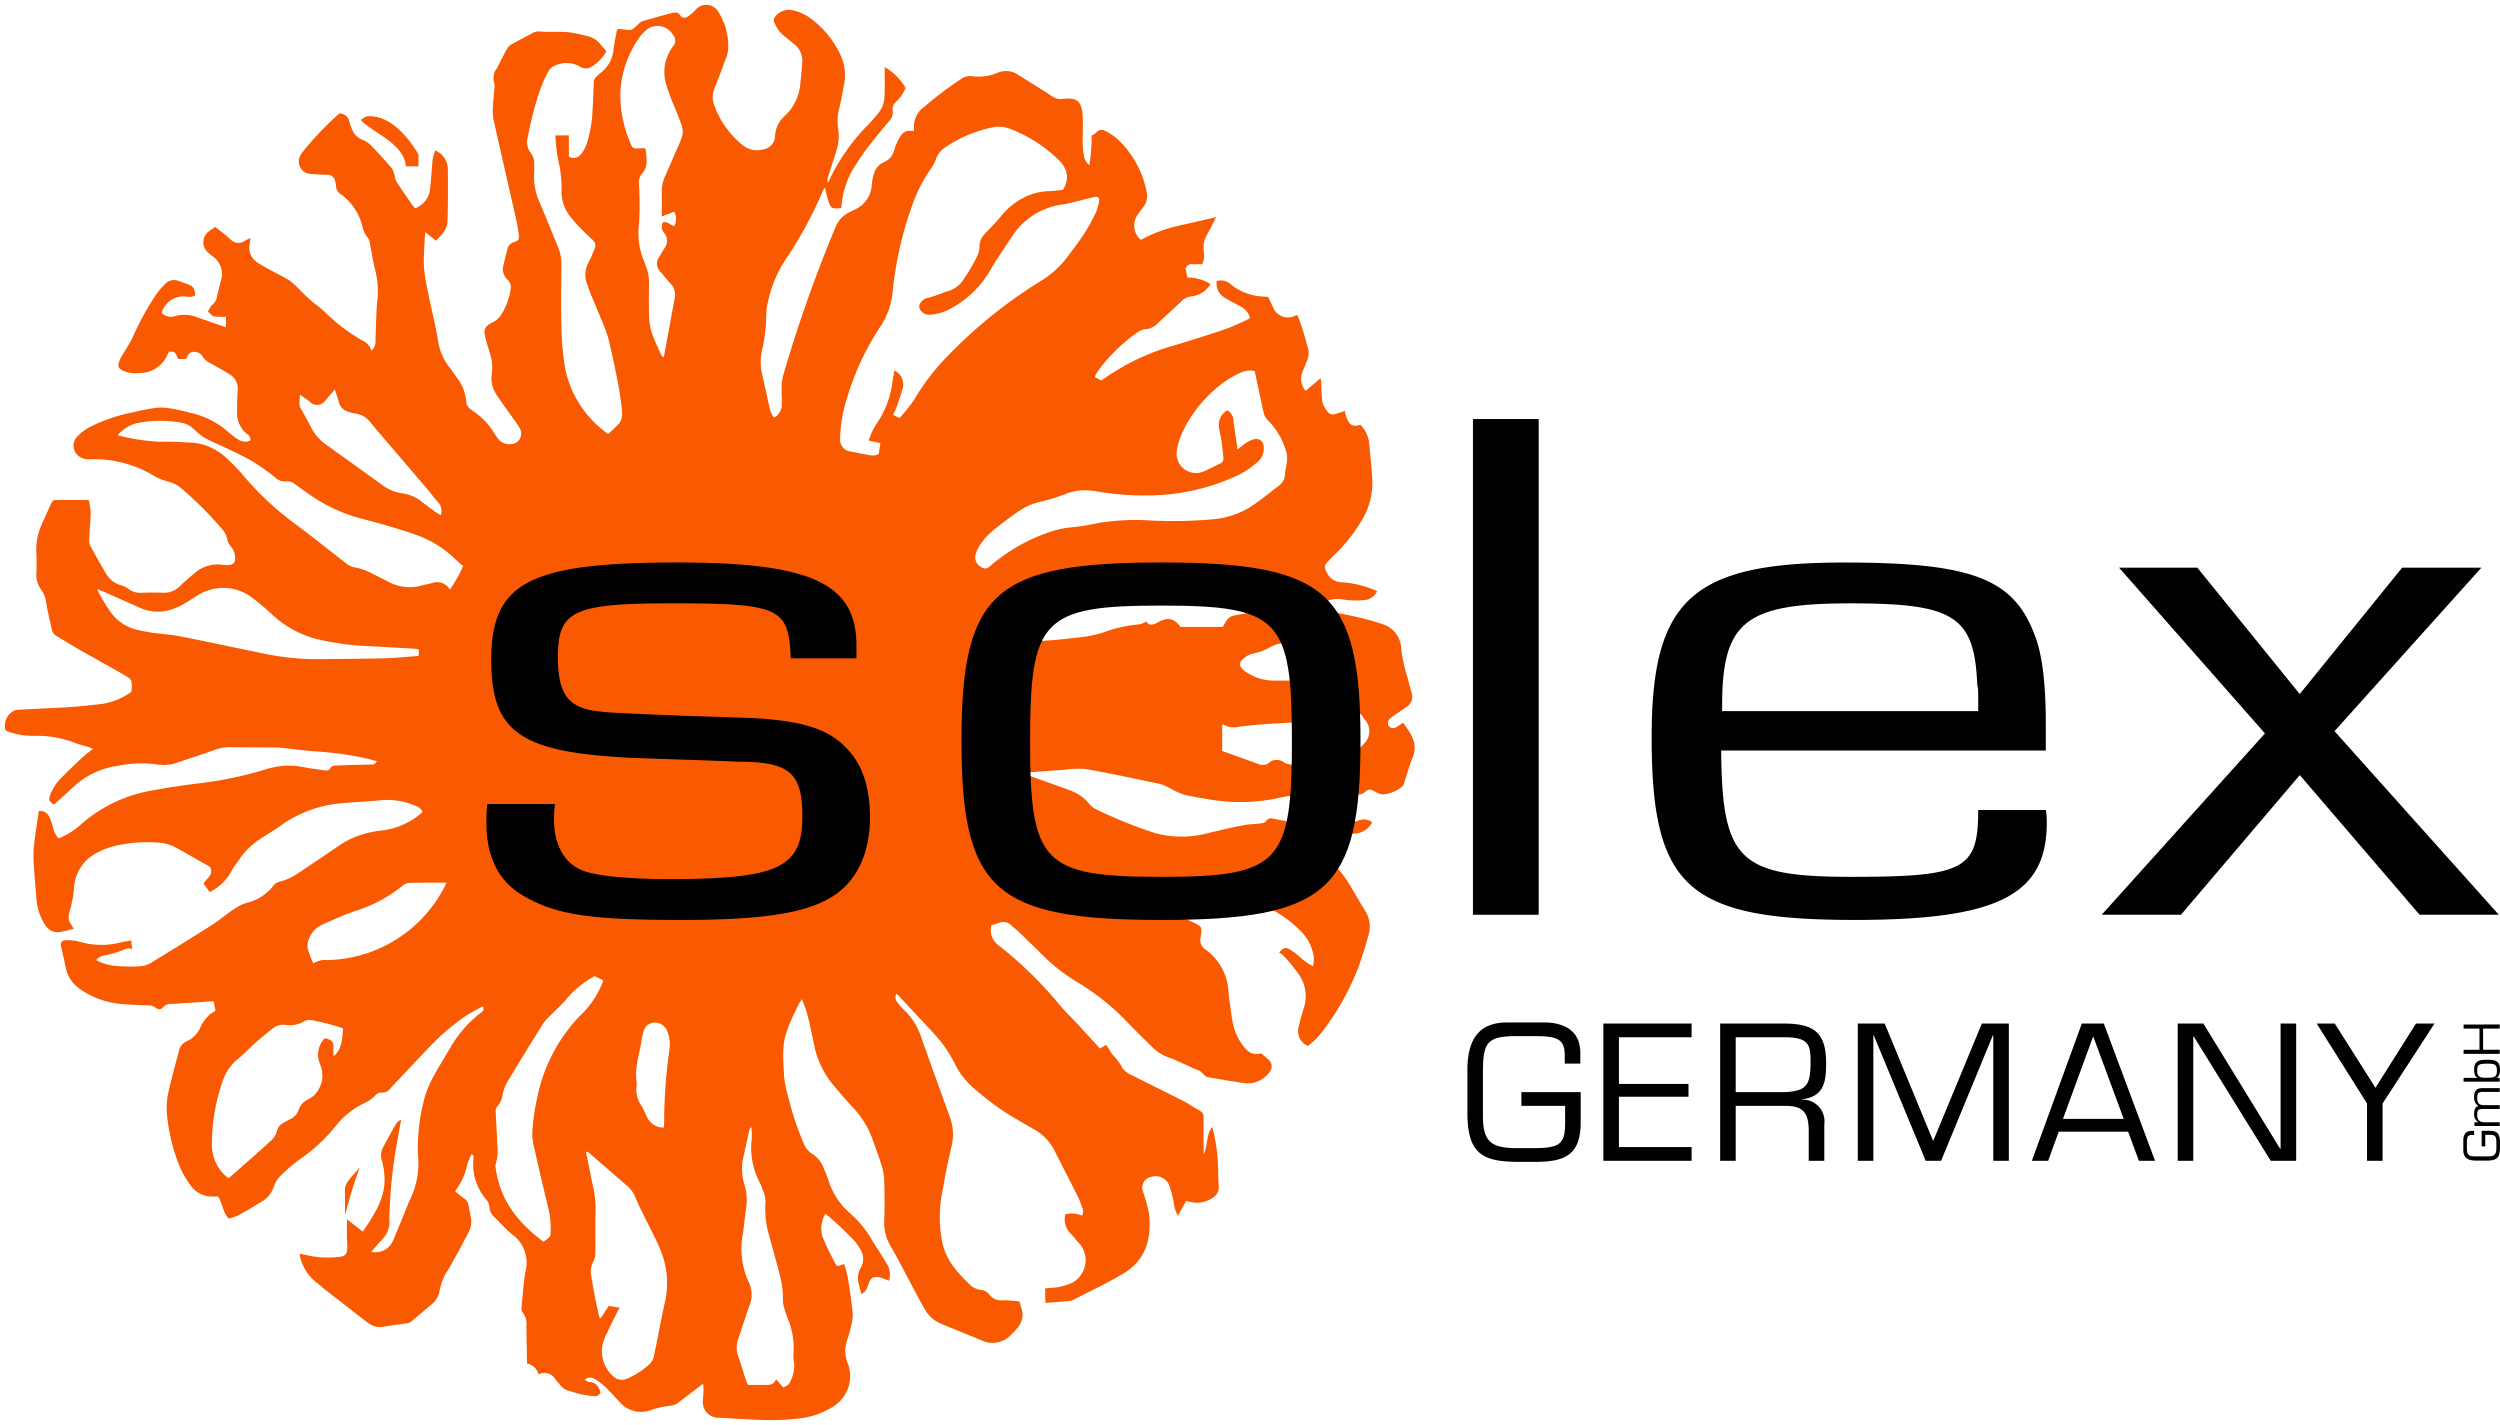
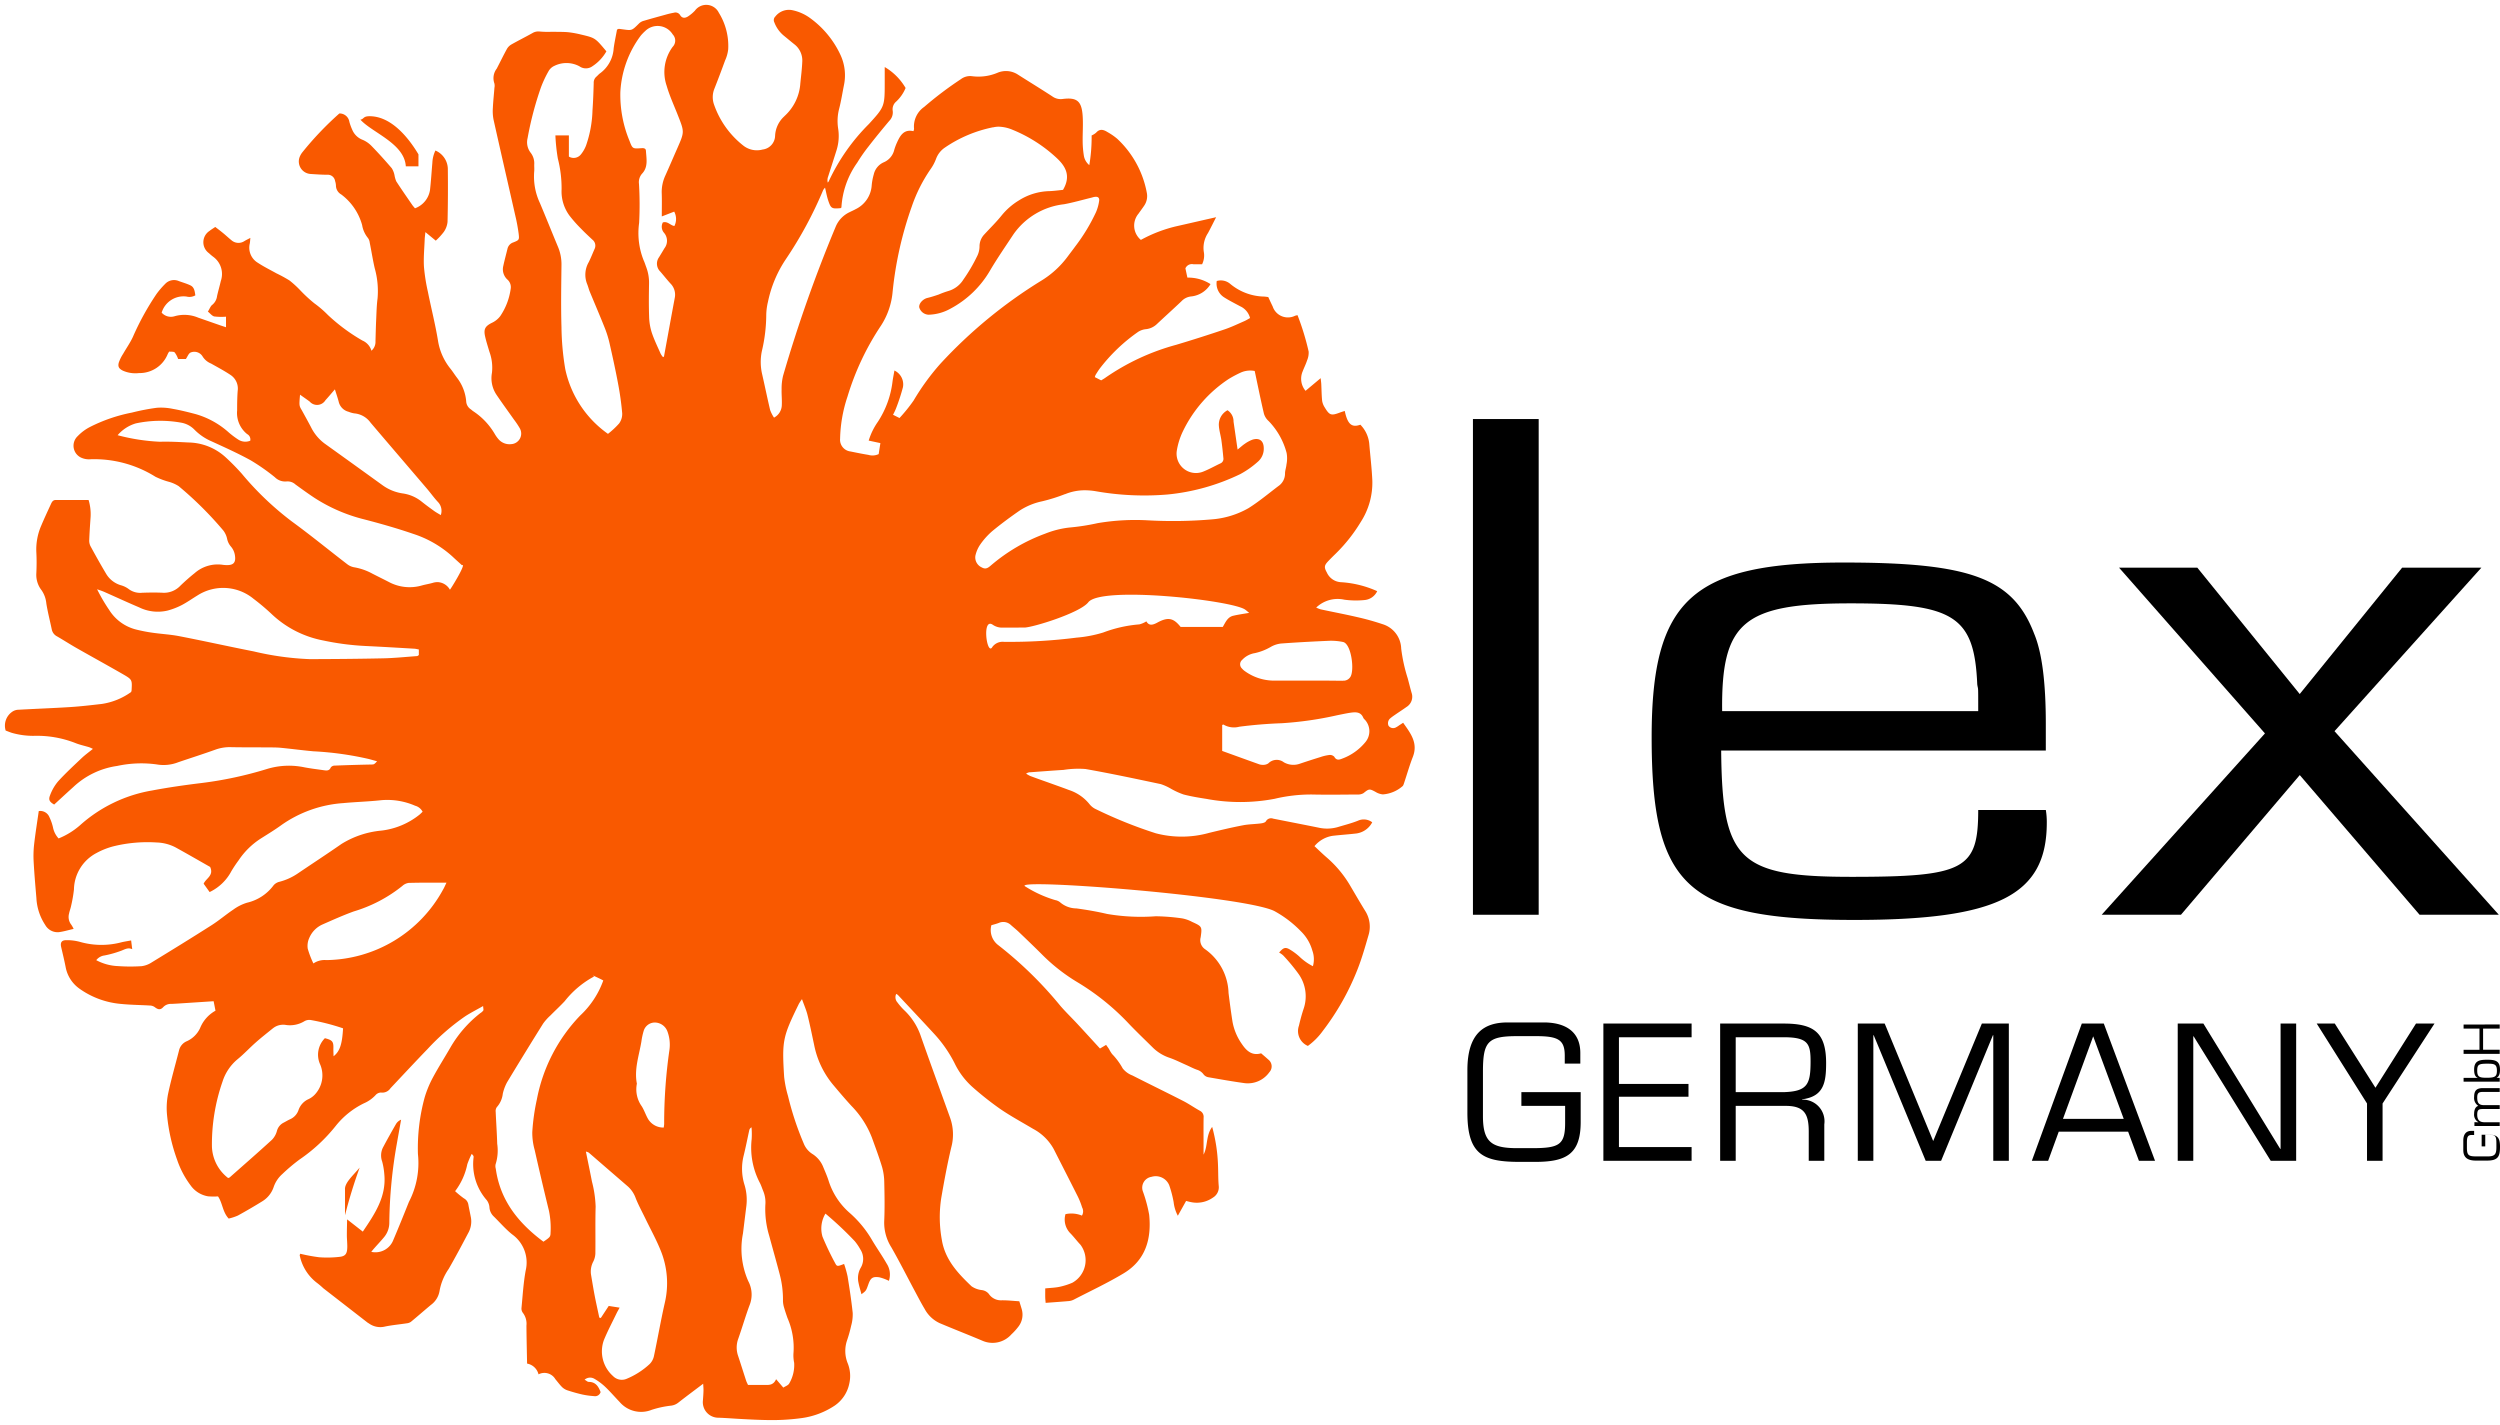
<svg xmlns="http://www.w3.org/2000/svg" viewBox="0 0 259.522 147.909" height="147.909" width="259.522">
  <g transform="translate(-277.508 -46.045)">
    <path stroke-width="1" stroke="rgba(0,0,0,0)" fill="#f95900" transform="translate(-4112 46.546)" d="M4466.158,146.787c-.719-.04-1.439-.1-2.159-.118a1.613,1.613,0,0,1-1.522-1.79c.025-.337.051-.674.06-1.012.006-.213-.018-.427-.033-.725-.924.7-1.769,1.324-2.594,1.972a1.5,1.5,0,0,1-.786.309,10.129,10.129,0,0,0-1.971.43,2.931,2.931,0,0,1-3.323-.819c-.5-.517-.971-1.069-1.493-1.566a5.97,5.97,0,0,0-1.124-.837.869.869,0,0,0-1.019.093c.184.1.305.228.426.228.718,0,1.012.471,1.236,1.055a.593.593,0,0,1-.674.422,8.271,8.271,0,0,1-1.2-.163c-.527-.118-1.047-.268-1.561-.435a1.49,1.49,0,0,1-.562-.337c-.254-.253-.467-.548-.7-.825a1.318,1.318,0,0,0-1.747-.5,1.5,1.5,0,0,0-1.188-1.118c-.025-1.331-.058-2.635-.067-3.939a1.856,1.856,0,0,0-.37-1.329.728.728,0,0,1-.144-.5c.126-1.3.2-2.611.436-3.892a3.585,3.585,0,0,0-1.4-3.748c-.7-.56-1.29-1.255-1.935-1.884a1.425,1.425,0,0,1-.429-.956,1.418,1.418,0,0,0-.285-.725,5.677,5.677,0,0,1-1.358-4.451c.013-.1-.039-.2-.2-.34a9.787,9.787,0,0,0-.453,1.067,6.833,6.833,0,0,1-1.267,2.8,9.458,9.458,0,0,0,.919.749.888.888,0,0,1,.453.624c.084.465.187.927.275,1.391a2.455,2.455,0,0,1-.312,1.63c-.648,1.235-1.306,2.467-2,3.675a5.753,5.753,0,0,0-.948,2.281,2.25,2.25,0,0,1-.905,1.461c-.69.577-1.368,1.172-2.062,1.744a.891.891,0,0,1-.42.159c-.754.116-1.518.181-2.265.335a2.018,2.018,0,0,1-1.667-.309c-.056-.038-.117-.068-.171-.109q-2.293-1.78-4.587-3.56a7.634,7.634,0,0,0-.669-.567,4.777,4.777,0,0,1-1.771-2.844c-.01-.032.025-.079.054-.165a17.756,17.756,0,0,0,1.965.365,11.267,11.267,0,0,0,2.146-.046c.553-.064.735-.31.766-.864.026-.447-.035-.9-.038-1.349,0-.535.016-1.07.027-1.675l1.628,1.273c1.26-1.857,2.454-3.637,2.234-5.944a7.27,7.27,0,0,0-.221-1.325,1.855,1.855,0,0,1,.07-1.444c.441-.833.9-1.657,1.374-2.474a1.088,1.088,0,0,1,.519-.433c-.149.837-.3,1.673-.446,2.509a49.434,49.434,0,0,0-.777,8.131,2.35,2.35,0,0,1-.545,1.554c-.33.4-.688.775-1.03,1.164-.1.112-.192.228-.3.361a1.99,1.99,0,0,0,2.294-1.243c.555-1.3,1.087-2.62,1.613-3.937a8.746,8.746,0,0,0,.938-4.974,20,20,0,0,1,.7-5.882,10.88,10.88,0,0,1,.848-2.051c.574-1.071,1.232-2.1,1.839-3.153a12.364,12.364,0,0,1,3.093-3.543,1.109,1.109,0,0,0,.3-.263c.048-.082,0-.217-.013-.471-.7.4-1.32.708-1.895,1.088a23.464,23.464,0,0,0-3.867,3.369c-1.3,1.346-2.573,2.715-3.855,4.076a1.017,1.017,0,0,1-.981.447.764.764,0,0,0-.576.276,3.568,3.568,0,0,1-1.206.844,8.5,8.5,0,0,0-2.886,2.3,17.116,17.116,0,0,1-3.793,3.533,19.011,19.011,0,0,0-1.8,1.521,3.167,3.167,0,0,0-.886,1.339,2.765,2.765,0,0,1-1.152,1.46q-1.259.78-2.56,1.495a5.267,5.267,0,0,1-.954.314c-.64-.674-.634-1.619-1.11-2.3a7.462,7.462,0,0,1-1.025-.008,2.782,2.782,0,0,1-1.837-1.161,9.444,9.444,0,0,1-1.378-2.621,18.819,18.819,0,0,1-1.045-4.6,7.585,7.585,0,0,1,.093-2.213c.319-1.517.754-3.012,1.138-4.516a1.378,1.378,0,0,1,.834-1,2.759,2.759,0,0,0,1.359-1.349,3.6,3.6,0,0,1,1.6-1.81l-.193-.984-2.909.19c-.493.032-.987.069-1.482.088a1.081,1.081,0,0,0-.84.332c-.3.323-.537.271-.908-.016a.911.911,0,0,0-.479-.147c-.989-.06-1.983-.065-2.968-.164a8.71,8.71,0,0,1-4.329-1.577,3.538,3.538,0,0,1-1.452-2.273c-.134-.684-.3-1.362-.457-2.041-.114-.5.044-.742.567-.729a5.01,5.01,0,0,1,1.4.183,8.127,8.127,0,0,0,4.333.024c.3-.068.611-.115.96-.18l.114.912c-.456-.222-.806.043-1.193.175a10.811,10.811,0,0,1-1.679.471,1.282,1.282,0,0,0-.862.49,5.2,5.2,0,0,0,2.283.617,17.738,17.738,0,0,0,2.423.006,2.482,2.482,0,0,0,1.062-.4c2.077-1.267,4.149-2.544,6.2-3.851.778-.494,1.481-1.1,2.249-1.614a4.8,4.8,0,0,1,1.431-.722,4.768,4.768,0,0,0,2.763-1.811,1.156,1.156,0,0,1,.609-.363,6.119,6.119,0,0,0,1.954-.9c1.492-1.011,3-1.994,4.481-3.025a9.479,9.479,0,0,1,4.122-1.385,7.766,7.766,0,0,0,4-1.675c.1-.088.195-.184.3-.287a1.24,1.24,0,0,0-.775-.622,7.23,7.23,0,0,0-3.488-.578c-1.32.147-2.651.18-3.974.305a12.65,12.65,0,0,0-6.416,2.276c-.672.491-1.388.923-2.093,1.37a7.883,7.883,0,0,0-2.354,2.294,13.442,13.442,0,0,0-.75,1.124,4.967,4.967,0,0,1-2.259,2.171l-.621-.866c.243-.567,1.085-.841.673-1.742-1.141-.647-2.366-1.357-3.607-2.039a4.517,4.517,0,0,0-1.948-.5,14.754,14.754,0,0,0-4.493.4,7.7,7.7,0,0,0-1.749.695,4.357,4.357,0,0,0-2.339,3.783,14.275,14.275,0,0,1-.3,1.722c-.053.264-.158.518-.208.782a1.3,1.3,0,0,0,.229,1.151,3.081,3.081,0,0,1,.245.438c-.545.124-1.029.273-1.526.338a1.47,1.47,0,0,1-1.421-.746,5.552,5.552,0,0,1-.917-2.789c-.107-1.256-.216-2.512-.285-3.769a10.859,10.859,0,0,1,.049-1.817c.13-1.139.313-2.27.48-3.448a1.022,1.022,0,0,1,1.1.617,5.038,5.038,0,0,1,.378,1.077,2.357,2.357,0,0,0,.582,1.147,7.78,7.78,0,0,0,2.21-1.357,14.95,14.95,0,0,1,7.51-3.624c1.7-.322,3.42-.565,5.14-.775a39.561,39.561,0,0,0,6.793-1.461,7.815,7.815,0,0,1,3.863-.167c.664.126,1.334.206,2,.3.292.041.581.09.739-.284a.5.5,0,0,1,.382-.192q1.889-.075,3.779-.113c.317-.007.317.017.646-.335-.308-.087-.582-.164-.856-.238a33.034,33.034,0,0,0-5.747-.8c-1.12-.1-2.237-.25-3.357-.361-.4-.04-.809-.041-1.212-.043-1.305-.01-2.611,0-3.917-.024a4.416,4.416,0,0,0-1.652.24c-1.292.467-2.6.88-3.9,1.323a4.16,4.16,0,0,1-2.258.223,11.809,11.809,0,0,0-4.088.163,8.339,8.339,0,0,0-4.551,2.193c-.671.6-1.327,1.213-1.985,1.815-.48-.286-.617-.488-.419-.978a4.821,4.821,0,0,1,.84-1.443c.773-.847,1.619-1.628,2.453-2.418.342-.322.727-.6,1.149-.94a3.688,3.688,0,0,0-.376-.17c-.494-.153-1.008-.256-1.483-.454a10.915,10.915,0,0,0-4.165-.733,8.045,8.045,0,0,1-2.4-.311c-.231-.075-.457-.171-.633-.237a1.744,1.744,0,0,1,.637-1.918,1.2,1.2,0,0,1,.733-.243c1.777-.1,3.557-.162,5.333-.276,1.1-.071,2.2-.2,3.294-.327a6.981,6.981,0,0,0,3.022-1.232.6.6,0,0,0,.05-.145c.065-1.125.076-1.145-.881-1.7-1.6-.921-3.22-1.809-4.825-2.722-.685-.391-1.348-.819-2.031-1.214a1.042,1.042,0,0,1-.547-.724c-.187-.9-.422-1.8-.564-2.7a2.858,2.858,0,0,0-.5-1.372,2.59,2.59,0,0,1-.536-1.768c.034-.72.038-1.444,0-2.163a6.2,6.2,0,0,1,.507-2.767c.323-.766.676-1.521,1.024-2.277.094-.2.207-.389.492-.386,1.123.009,2.246,0,3.4,0a5.111,5.111,0,0,1,.209,1.767c-.055.787-.11,1.575-.14,2.361a1.3,1.3,0,0,0,.122.652c.536.988,1.085,1.971,1.663,2.935a2.651,2.651,0,0,0,1.474,1.129,2.477,2.477,0,0,1,.79.368,1.99,1.99,0,0,0,1.441.419c.721-.026,1.444-.036,2.163,0a2.337,2.337,0,0,0,1.814-.74c.47-.451.961-.886,1.47-1.293a3.621,3.621,0,0,1,2.954-.864,1.97,1.97,0,0,0,.2.018c.879.067,1.176-.23,1.016-1.092a1.779,1.779,0,0,0-.4-.825,1.769,1.769,0,0,1-.4-.827,2.15,2.15,0,0,0-.384-.832,36.993,36.993,0,0,0-4.646-4.617,3.776,3.776,0,0,0-1.094-.469,7.938,7.938,0,0,1-1.309-.5,11.979,11.979,0,0,0-6.753-1.818,1.93,1.93,0,0,1-.847-.12,1.363,1.363,0,0,1-.47-2.284,4.839,4.839,0,0,1,1.23-.926,16.569,16.569,0,0,1,4.392-1.514,22.844,22.844,0,0,1,2.586-.5,5.925,5.925,0,0,1,1.672.114c.8.141,1.585.339,2.368.545a8.761,8.761,0,0,1,3.455,1.924,9.1,9.1,0,0,0,.972.725,1.334,1.334,0,0,0,1.235.109.633.633,0,0,0-.327-.689,2.807,2.807,0,0,1-1.036-2.451c0-.676.007-1.354.057-2.027a1.69,1.69,0,0,0-.724-1.646c-.652-.437-1.351-.807-2.035-1.194a1.837,1.837,0,0,1-.9-.766,1,1,0,0,0-1.249-.369c-.2.112-.292.4-.47.663H4408a2.447,2.447,0,0,0-.354-.679c-.109-.11-.372-.067-.574-.095a2.17,2.17,0,0,0-.154.263,3.146,3.146,0,0,1-2.974,1.97,3.219,3.219,0,0,1-1.656-.239c-.417-.2-.57-.416-.447-.852a4.113,4.113,0,0,1,.445-.9c.333-.584.727-1.139,1.009-1.744a27.81,27.81,0,0,1,2.473-4.493,8.745,8.745,0,0,1,.879-1.021,1.261,1.261,0,0,1,1.43-.3c.4.148.817.262,1.2.446.412.2.444.622.51,1.034a1.226,1.226,0,0,1-.923.124,2.373,2.373,0,0,0-2.574,1.674,1.282,1.282,0,0,0,1.337.372,3.692,3.692,0,0,1,2.447.143l2.295.8c.186.065.373.123.6.2V32.373a6.006,6.006,0,0,1-1.213-.022c-.235-.051-.426-.314-.667-.506.19-.3.273-.564.452-.7a1.378,1.378,0,0,0,.5-.913c.117-.527.272-1.046.392-1.572a2.206,2.206,0,0,0-.817-2.524,4.95,4.95,0,0,1-.412-.351,1.4,1.4,0,0,1,.05-2.312c.171-.141.367-.253.6-.414.272.212.538.409.792.619.3.244.575.506.873.747a1.111,1.111,0,0,0,1.379.089c.168-.1.347-.186.6-.32-.025.256-.03.426-.062.592a1.823,1.823,0,0,0,.831,1.988c.618.408,1.287.739,1.937,1.1a14.226,14.226,0,0,1,1.36.743,10.5,10.5,0,0,1,1.088.991,15.036,15.036,0,0,0,1.481,1.374,10.857,10.857,0,0,1,1.421,1.223,19.224,19.224,0,0,0,3.578,2.647,1.649,1.649,0,0,1,.935,1.055,1.206,1.206,0,0,0,.419-.988c.023-.742.037-1.487.072-2.229s.048-1.489.145-2.224a8.793,8.793,0,0,0-.3-3.139c-.2-.877-.338-1.767-.516-2.649a.99.99,0,0,0-.193-.486,2.829,2.829,0,0,1-.593-1.325,5.931,5.931,0,0,0-2.169-3.181,1.072,1.072,0,0,1-.55-.927,1.72,1.72,0,0,0-.088-.462.766.766,0,0,0-.81-.658c-.584,0-1.17-.044-1.754-.082a1.3,1.3,0,0,1-1.124-1.739,1.956,1.956,0,0,1,.26-.471,32.923,32.923,0,0,1,3.871-4.07,1.027,1.027,0,0,1,1.039.873,5.639,5.639,0,0,0,.3.824,1.894,1.894,0,0,0,1.086,1.044,2.84,2.84,0,0,1,.927.646c.72.742,1.415,1.512,2.088,2.3a2.138,2.138,0,0,1,.286.733,2.731,2.731,0,0,0,.183.631c.539.831,1.105,1.644,1.667,2.46.074.109.166.2.273.335a2.409,2.409,0,0,0,1.56-1.9c.106-.938.163-1.882.245-2.824a3.24,3.24,0,0,1,.318-1.273,2.115,2.115,0,0,1,1.287,1.865c.021,1.848.016,3.7-.03,5.544a2.173,2.173,0,0,1-.393,1.047,6.761,6.761,0,0,1-.827.9l-1.078-.888c-.034.34-.066.551-.074.762-.035.944-.131,1.891-.076,2.83a18.943,18.943,0,0,0,.409,2.6c.34,1.7.772,3.383,1.051,5.092a6.157,6.157,0,0,0,1.305,2.914c.238.3.44.627.674.932a4.63,4.63,0,0,1,.945,2.422,1.053,1.053,0,0,0,.473.84c.091.065.171.148.267.208a7.14,7.14,0,0,1,2.248,2.392,3.614,3.614,0,0,0,.354.493,1.51,1.51,0,0,0,1.33.526,1.1,1.1,0,0,0,.9-1.634,8.435,8.435,0,0,0-.6-.9c-.6-.848-1.21-1.683-1.791-2.541a3.088,3.088,0,0,1-.508-2.318,4.761,4.761,0,0,0-.26-2.193c-.153-.518-.321-1.034-.441-1.559-.19-.82.005-1.116.765-1.482a2.3,2.3,0,0,0,.808-.675,6.659,6.659,0,0,0,1.074-2.816,1.047,1.047,0,0,0-.351-.977,1.445,1.445,0,0,1-.411-1.425c.126-.593.289-1.18.432-1.769a.906.906,0,0,1,.609-.655c.6-.24.624-.264.549-.9a18.47,18.47,0,0,0-.358-1.92c-.749-3.316-1.514-6.628-2.254-9.945a4.682,4.682,0,0,1-.065-1.2c.032-.7.11-1.391.163-2.088a1.022,1.022,0,0,0-.011-.468,1.616,1.616,0,0,1,.25-1.517c.353-.679.687-1.37,1.055-2.04a1.26,1.26,0,0,1,.453-.46c.723-.41,1.468-.78,2.193-1.186a1.177,1.177,0,0,1,.757-.165,9.835,9.835,0,0,0,1.131.031c.184,0,.37,0,.554,0,.445.008.893,0,1.334.047a10.165,10.165,0,0,1,1.262.233c1.49.354,1.476.345,2.644,1.747A4.486,4.486,0,0,1,4451,6.379a1.15,1.15,0,0,1-1.334.007,2.842,2.842,0,0,0-2.6-.054,1.3,1.3,0,0,0-.624.576,11.551,11.551,0,0,0-.773,1.646,34.188,34.188,0,0,0-1.392,5.284,1.767,1.767,0,0,0,.327,1.527,1.788,1.788,0,0,1,.363,1.2c-.007.248.021.5-.005.742a6.481,6.481,0,0,0,.6,3.284c.63,1.494,1.231,3,1.856,4.5a4.663,4.663,0,0,1,.377,1.9c-.026,2.163-.064,4.328,0,6.49a27.958,27.958,0,0,0,.386,4.3,11.008,11.008,0,0,0,4.44,6.756,8.643,8.643,0,0,0,1.158-1.081,1.662,1.662,0,0,0,.318-1.061,30.565,30.565,0,0,0-.427-3.071c-.265-1.415-.574-2.824-.894-4.229a10.851,10.851,0,0,0-.505-1.6c-.5-1.255-1.035-2.495-1.55-3.745-.1-.249-.161-.517-.263-.765a2.6,2.6,0,0,1,.167-2.274c.221-.442.4-.905.6-1.357a.787.787,0,0,0-.22-.975c-.394-.37-.793-.737-1.166-1.127a14.153,14.153,0,0,1-1.208-1.362,4.228,4.228,0,0,1-.825-2.729,12.471,12.471,0,0,0-.39-3.207,19.571,19.571,0,0,1-.253-2.4h1.4v2.2a.959.959,0,0,0,1.252-.229,3.406,3.406,0,0,0,.533-.928,12.056,12.056,0,0,0,.666-3.641c.067-.943.1-1.889.127-2.834a.813.813,0,0,1,.272-.658c.138-.115.25-.265.4-.365a3.468,3.468,0,0,0,1.4-2.588c.091-.665.236-1.322.348-1.941.116-.047.159-.08.2-.075,1.391.165,1.225.295,2.113-.588a1.117,1.117,0,0,1,.47-.249c.752-.223,1.511-.43,2.27-.639a8.445,8.445,0,0,1,.853-.2.561.561,0,0,1,.645.249c.21.356.53.32.817.138a4.12,4.12,0,0,0,.718-.6,1.451,1.451,0,0,1,2.48.212,6.529,6.529,0,0,1,.975,3.8,3.828,3.828,0,0,1-.326,1.165q-.531,1.46-1.1,2.907a2.323,2.323,0,0,0-.027,1.715,9.272,9.272,0,0,0,2.986,4.18,2.278,2.278,0,0,0,2.035.438,1.472,1.472,0,0,0,1.3-1.42,2.9,2.9,0,0,1,.945-2.018c.016-.016.03-.035.046-.05a5.021,5.021,0,0,0,1.629-3.387c.075-.739.168-1.477.2-2.218a2.126,2.126,0,0,0-.828-1.839c-.371-.294-.729-.6-1.1-.9a3.292,3.292,0,0,1-.968-1.363.517.517,0,0,1,.1-.614A1.784,1.784,0,0,1,4471.8.565a4.77,4.77,0,0,1,1.778.792,9.834,9.834,0,0,1,3.161,3.806,5.011,5.011,0,0,1,.368,3.229c-.157.795-.283,1.6-.484,2.381a5.094,5.094,0,0,0-.108,2.074,4.917,4.917,0,0,1-.174,2.269c-.28.9-.575,1.8-.861,2.7a1.077,1.077,0,0,0-.046.635.6.6,0,0,0,.107-.133,20.708,20.708,0,0,1,4.167-5.946c1.606-1.763,1.642-1.821,1.642-4.214v-1.7a6.068,6.068,0,0,1,2.167,2.175,4.035,4.035,0,0,1-.982,1.415,1.044,1.044,0,0,0-.356.955,1.239,1.239,0,0,1-.357,1.044c-.739.879-1.467,1.77-2.171,2.678a17.094,17.094,0,0,0-1.157,1.663,8.857,8.857,0,0,0-1.639,4.654c-.036.023-.071.064-.111.068-.9.076-.984.033-1.267-.82-.133-.4-.205-.825-.322-1.31a1.267,1.267,0,0,0-.2.264,41.5,41.5,0,0,1-3.882,7.181,12.429,12.429,0,0,0-1.842,4.4,6.312,6.312,0,0,0-.179,1.337,16.638,16.638,0,0,1-.462,3.812,5.6,5.6,0,0,0,.044,2.409c.282,1.227.531,2.464.823,3.689a3.766,3.766,0,0,0,.4.781,1.507,1.507,0,0,0,.81-1.318c.026-.539-.038-1.081-.021-1.619a5.652,5.652,0,0,1,.15-1.4,145.207,145.207,0,0,1,5.459-15.471,2.892,2.892,0,0,1,1.455-1.525c.2-.1.409-.19.607-.3A2.959,2.959,0,0,0,4480,18.72a6.039,6.039,0,0,1,.215-1.124,1.808,1.808,0,0,1,1.045-1.254,1.865,1.865,0,0,0,1.083-1.3,5.68,5.68,0,0,1,.287-.758c.33-.734.723-1.392,1.7-1.168a.822.822,0,0,0,.065-.244,2.469,2.469,0,0,1,1.049-2.273,37.245,37.245,0,0,1,3.825-2.89,1.583,1.583,0,0,1,1.144-.3,5.082,5.082,0,0,0,2.645-.356,2.263,2.263,0,0,1,2.133.2c1.177.749,2.369,1.477,3.539,2.24a1.483,1.483,0,0,0,1.069.284c1.539-.2,2,.239,2.1,1.776.058.9-.015,1.8,0,2.7a9.921,9.921,0,0,0,.123,1.407,1.606,1.606,0,0,0,.565.981,17.394,17.394,0,0,0,.242-3.08,1.8,1.8,0,0,0,.46-.284c.39-.449.792-.318,1.2-.059a6.3,6.3,0,0,1,1,.691,10.2,10.2,0,0,1,3.066,5.59,1.752,1.752,0,0,1-.27,1.348c-.186.282-.394.55-.585.827a1.928,1.928,0,0,0,.242,2.729,14.524,14.524,0,0,1,3.736-1.428c1.311-.295,2.619-.6,4.074-.928-.316.618-.569,1.134-.841,1.64a2.8,2.8,0,0,0-.441,1.934,2.078,2.078,0,0,1-.173,1.309c-.289,0-.6.008-.907,0a.733.733,0,0,0-.826.426l.206.963a4.251,4.251,0,0,1,2.4.674,2.665,2.665,0,0,1-1.97,1.276,1.6,1.6,0,0,0-1.05.506c-.848.807-1.721,1.589-2.575,2.392a1.923,1.923,0,0,1-1.083.5,1.85,1.85,0,0,0-.817.27,17.855,17.855,0,0,0-4.035,3.864c-.142.2-.275.412-.405.623a1.129,1.129,0,0,0-.073.225l.657.335c.15-.092.288-.166.414-.257a23.8,23.8,0,0,1,7.375-3.434q2.524-.755,5.02-1.6c.7-.235,1.374-.562,2.055-.858.2-.088.387-.208.592-.32a1.845,1.845,0,0,0-1.033-1.225c-.553-.3-1.12-.581-1.651-.919a1.692,1.692,0,0,1-.774-1.7,1.5,1.5,0,0,1,1.389.289,5.665,5.665,0,0,0,3.47,1.324c.156,0,.311.032.487.05.154.327.3.654.459.973a1.667,1.667,0,0,0,2.33.968,2.411,2.411,0,0,1,.25-.058A26.43,26.43,0,0,1,4525.358,36a2.062,2.062,0,0,1-.164.915c-.124.385-.31.749-.454,1.127a1.944,1.944,0,0,0,.295,2.028l1.57-1.314c.03.29.054.451.062.613.03.583.033,1.167.092,1.747a1.788,1.788,0,0,0,.271.683c.494.819.668.869,1.569.528.165-.063.335-.112.507-.167.3,1.429.754,1.739,1.62,1.427a3.274,3.274,0,0,1,.922,1.967c.107,1.28.263,2.556.32,3.838a7.511,7.511,0,0,1-1.206,4.3,16.562,16.562,0,0,1-2.546,3.232c-.275.268-.548.537-.812.814-.43.449-.463.646-.158,1.191a1.7,1.7,0,0,0,1.468,1.007,10.719,10.719,0,0,1,3.758.932,1.606,1.606,0,0,1-1.335.923,8.836,8.836,0,0,1-2.082-.04,3.209,3.209,0,0,0-2.912.819,3.015,3.015,0,0,0,.465.186c1.276.274,2.559.517,3.828.812a26.779,26.779,0,0,1,2.595.726,2.728,2.728,0,0,1,1.933,2.53,16.815,16.815,0,0,0,.679,3.092c.134.5.256,1,.4,1.5a1.251,1.251,0,0,1-.532,1.476c-.365.262-.746.507-1.117.762-.185.128-.374.253-.546.4a.663.663,0,0,0-.2.781.59.59,0,0,0,.781.167,2.183,2.183,0,0,0,.338-.217l.4-.258c.764,1.085,1.579,2.1,1,3.561-.344.88-.6,1.792-.9,2.688-.043.125-.085.287-.182.352a3.49,3.49,0,0,1-2.023.837,1.747,1.747,0,0,1-.75-.253c-.641-.352-.687-.34-1.259.12a1.081,1.081,0,0,1-.629.143c-1.577.011-3.156.036-4.732,0a16.406,16.406,0,0,0-3.882.45,19.088,19.088,0,0,1-7.05.008c-.8-.125-1.6-.256-2.385-.459a7.73,7.73,0,0,1-1.276-.577,5.528,5.528,0,0,0-1.091-.5c-2.6-.55-5.2-1.106-7.811-1.567a9.754,9.754,0,0,0-2.281.091c-1.145.073-2.291.161-3.436.244a.754.754,0,0,0-.452.145,2.958,2.958,0,0,0,.438.248c.674.253,1.354.49,2.031.732.657.237,1.315.467,1.967.715a4.541,4.541,0,0,1,2.141,1.47,1.821,1.821,0,0,0,.687.534,46.2,46.2,0,0,0,6.2,2.493,10.579,10.579,0,0,0,5.542-.046c1.159-.28,2.322-.556,3.492-.782.616-.12,1.253-.118,1.878-.2.185-.023.438-.085.518-.216a.608.608,0,0,1,.749-.277c1.567.312,3.136.614,4.7.931a4.009,4.009,0,0,0,2-.051c.71-.217,1.437-.394,2.122-.672a1.439,1.439,0,0,1,1.463.173,2.193,2.193,0,0,1-1.766,1.172c-.785.089-1.571.14-2.354.232a3.036,3.036,0,0,0-1.874,1.073c.429.4.829.791,1.252,1.157a11.635,11.635,0,0,1,2.457,2.945c.514.873,1.021,1.751,1.554,2.613a3.039,3.039,0,0,1,.345,2.531c-.351,1.208-.693,2.426-1.158,3.592a26.2,26.2,0,0,1-3.582,6.335,6.879,6.879,0,0,1-1.553,1.563,1.674,1.674,0,0,1-.928-2.1c.137-.592.295-1.182.487-1.757a4,4,0,0,0-.525-3.613,18.946,18.946,0,0,0-1.592-1.92,2.076,2.076,0,0,0-.426-.3c.414-.493.625-.583,1.045-.359a6.5,6.5,0,0,1,1.031.749A5.785,5.785,0,0,0,4525.8,99.8a2.637,2.637,0,0,0-.058-1.617,4.476,4.476,0,0,0-1.193-2.012,11.533,11.533,0,0,0-2.671-2.052c-2.737-1.577-27.343-3.484-25.958-2.61a12.421,12.421,0,0,0,3.125,1.428,1.119,1.119,0,0,1,.491.211,2.614,2.614,0,0,0,1.712.652c1.069.145,2.138.329,3.188.575a20.816,20.816,0,0,0,5.046.241,20.888,20.888,0,0,1,2.752.22,3.581,3.581,0,0,1,1.014.359c1.041.476,1.061.486.9,1.605a1.128,1.128,0,0,0,.462,1.24,5.759,5.759,0,0,1,2.431,4.539c.123.983.252,1.965.405,2.943a5.792,5.792,0,0,0,.977,2.352c.488.726,1.061,1.242,2,.968.292.253.518.438.731.638a.89.89,0,0,1,.125,1.323,2.74,2.74,0,0,1-2.532,1.141c-1.271-.172-2.536-.4-3.8-.619a.8.8,0,0,1-.492-.287,1.283,1.283,0,0,0-.692-.49c-.38-.135-.74-.329-1.11-.493-.576-.254-1.141-.54-1.734-.746a4.49,4.49,0,0,1-1.717-1.041c-.817-.808-1.648-1.6-2.446-2.432a24.993,24.993,0,0,0-5.392-4.368,18.838,18.838,0,0,1-3.762-2.961c-.768-.763-1.548-1.512-2.33-2.259-.261-.249-.543-.475-.813-.713a1.143,1.143,0,0,0-1.252-.233c-.248.1-.51.159-.787.245a1.957,1.957,0,0,0,.707,2.059,40.407,40.407,0,0,1,6.465,6.319c.561.646,1.178,1.241,1.761,1.868.764.822,1.519,1.653,2.343,2.552l.634-.379c.084.118.2.273.306.436a3.4,3.4,0,0,0,.318.517,6.911,6.911,0,0,1,1.1,1.49,2.322,2.322,0,0,0,1.011.734c1.745.89,3.509,1.744,5.252,2.636.6.306,1.158.7,1.748,1.026a.7.7,0,0,1,.388.709c-.017,1.059-.005,2.118-.005,3.178v.669c.463-.893.225-1.985.894-2.879a17.136,17.136,0,0,1,.606,3.976c.029.72.012,1.444.076,2.161a1.246,1.246,0,0,1-.6,1.2,2.908,2.908,0,0,1-2.252.477c-.174-.03-.344-.082-.536-.128l-.858,1.537a3.915,3.915,0,0,1-.435-1.41,11.568,11.568,0,0,0-.458-1.755,1.514,1.514,0,0,0-1.839-.876,1.139,1.139,0,0,0-.889,1.534,14.58,14.58,0,0,1,.645,2.408c.255,2.495-.363,4.7-2.642,6.072-1.675,1.008-3.458,1.84-5.2,2.742a1.409,1.409,0,0,1-.518.143c-.782.069-1.565.123-2.386.184-.017-.2-.039-.379-.043-.554-.006-.311,0-.622,0-.946.537-.056,1.011-.067,1.469-.162a7.012,7.012,0,0,0,1.343-.425,2.676,2.676,0,0,0,.848-3.941c-.357-.375-.666-.794-1.026-1.167a2.024,2.024,0,0,1-.533-2.013,2.864,2.864,0,0,1,1.708.151.851.851,0,0,0,.021-.843,7.743,7.743,0,0,0-.446-1.131c-.827-1.651-1.673-3.293-2.506-4.94a5.243,5.243,0,0,0-2.143-2.095c-1.142-.68-2.316-1.314-3.41-2.063a32.837,32.837,0,0,1-2.859-2.258,7.943,7.943,0,0,1-1.894-2.526,13.464,13.464,0,0,0-2.171-3.088c-1.221-1.328-2.458-2.638-3.69-3.955a1,1,0,0,0-.182-.117.811.811,0,0,0,.134.894,6.577,6.577,0,0,0,.709.811,6.618,6.618,0,0,1,1.653,2.513c1.01,2.89,2.067,5.762,3.1,8.642a5.153,5.153,0,0,1,.127,3.046c-.418,1.75-.744,3.524-1.05,5.3a13.053,13.053,0,0,0,.059,4.3c.333,2.086,1.668,3.493,3.091,4.849a2.341,2.341,0,0,0,1.053.391,1.109,1.109,0,0,1,.74.4,1.512,1.512,0,0,0,1.323.662c.6-.008,1.208.064,1.839.1.082.266.164.52.239.775a2.029,2.029,0,0,1-.332,1.858,6.018,6.018,0,0,1-.724.8,2.612,2.612,0,0,1-3.025.658c-1.472-.622-2.959-1.2-4.432-1.823a3.378,3.378,0,0,1-1.547-1.465c-.371-.617-.7-1.258-1.041-1.893-.808-1.509-1.577-3.038-2.427-4.522a4.793,4.793,0,0,1-.735-2.68c.063-1.349.037-2.7.006-4.056a6.03,6.03,0,0,0-.228-1.592c-.312-1.035-.692-2.047-1.06-3.063a9.721,9.721,0,0,0-2.111-3.27c-.671-.729-1.312-1.487-1.949-2.246a9.265,9.265,0,0,1-1.936-4.116c-.221-1.035-.43-2.072-.687-3.1-.13-.518-.351-1.012-.57-1.628a5.216,5.216,0,0,0-.318.479c-1.68,3.441-1.768,3.807-1.534,7.587a11.283,11.283,0,0,0,.4,1.982,30.922,30.922,0,0,0,1.631,4.932,2.265,2.265,0,0,0,.882,1.079,2.832,2.832,0,0,1,1.149,1.379c.189.458.393.911.543,1.381a7.355,7.355,0,0,0,2.184,3.359,11.306,11.306,0,0,1,2.316,2.8c.489.833,1.054,1.625,1.532,2.465a2.085,2.085,0,0,1,.238,1.8,4.919,4.919,0,0,0-.981-.365c-.7-.107-.917.06-1.152.726s-.245.683-.717,1.029c-.1-.4-.226-.779-.3-1.169a2.167,2.167,0,0,1,.22-1.57,1.808,1.808,0,0,0-.041-1.925,5.514,5.514,0,0,0-.568-.838,35.907,35.907,0,0,0-3.048-2.868,3.007,3.007,0,0,0-.305,2.4,29.742,29.742,0,0,0,1.308,2.736c.195.376.237.354.931.091a10.976,10.976,0,0,1,.362,1.281c.205,1.265.4,2.534.534,3.809a4.381,4.381,0,0,1-.163,1.33,14.071,14.071,0,0,1-.418,1.495,3.4,3.4,0,0,0,.054,2.378,3.524,3.524,0,0,1,.172,2.121,3.645,3.645,0,0,1-1.529,2.3,8.2,8.2,0,0,1-3.519,1.3,22.685,22.685,0,0,1-3.115.194C4468.4,146.909,4467.28,146.85,4466.158,146.787Zm4.664-3.243c.205-.137.513-.232.617-.434a3.776,3.776,0,0,0,.511-2.134,3.838,3.838,0,0,1-.077-.939,7.708,7.708,0,0,0-.624-3.732c-.116-.34-.236-.681-.333-1.028a2.585,2.585,0,0,1-.129-.718,10.177,10.177,0,0,0-.348-2.807c-.346-1.328-.723-2.647-1.081-3.972a9.548,9.548,0,0,1-.4-3.2,3.074,3.074,0,0,0-.222-1.443c-.112-.271-.2-.551-.33-.814a7.866,7.866,0,0,1-.869-4.571,8.079,8.079,0,0,0-.014-1.224.436.436,0,0,0-.233.29c-.194.878-.365,1.763-.581,2.637a5.6,5.6,0,0,0,.092,3.062,5.36,5.36,0,0,1,.174,2.273q-.171,1.373-.34,2.746a8.3,8.3,0,0,0,.547,4.952,2.966,2.966,0,0,1,.126,2.533c-.422,1.139-.758,2.309-1.163,3.454a2.648,2.648,0,0,0-.014,1.78c.283.854.551,1.714.831,2.569.047.143.121.277.194.441.518,0,1.012,0,1.506,0,.077,0,.156,0,.234,0,.45.016.905.032,1.177-.594Zm-16.991-8.3c-.141.261-.244.433-.329.611-.439.912-.914,1.808-1.3,2.743a3.427,3.427,0,0,0,.941,3.747,1.272,1.272,0,0,0,1.434.278,7.98,7.98,0,0,0,2.373-1.526,1.654,1.654,0,0,0,.438-.8c.393-1.847.714-3.711,1.132-5.552a8.951,8.951,0,0,0-.426-5.428c-.46-1.144-1.064-2.23-1.6-3.343-.333-.687-.7-1.361-.985-2.067a3,3,0,0,0-.8-1.225q-2.044-1.766-4.086-3.534a1.149,1.149,0,0,0-.295-.106c.223,1.1.436,2.109.631,3.122a11.774,11.774,0,0,1,.381,2.594c-.047,1.618-.006,3.239-.027,4.859a2.046,2.046,0,0,1-.209.827,2.212,2.212,0,0,0-.243,1.37c.124.731.242,1.464.381,2.192.147.761.319,1.517.479,2.274l.156.038.822-1.251Zm-2.638-34.384a9.757,9.757,0,0,0-3.064,2.57c-.474.511-.99.981-1.48,1.48a5.382,5.382,0,0,0-.758.843q-1.9,3.037-3.747,6.1a4.623,4.623,0,0,0-.442,1.188,2.5,2.5,0,0,1-.621,1.391.7.7,0,0,0-.115.492c.044,1.1.127,2.2.156,3.306a4.733,4.733,0,0,1-.168,2.136.958.958,0,0,0,.022.465c.457,3.31,2.376,5.654,4.946,7.568.669-.452.733-.512.739-.921a8.838,8.838,0,0,0-.165-2.282q-.771-3.148-1.482-6.31a6.626,6.626,0,0,1-.25-1.862,21.98,21.98,0,0,1,.477-3.4,17.171,17.171,0,0,1,4.491-8.7,9.211,9.211,0,0,0,2.4-3.639C4452.137,101.252,4450.589,100.522,4451.193,100.865Zm-33.365,5.393c-.594.483-1.2.955-1.77,1.462-.642.566-1.226,1.2-1.888,1.741a4.979,4.979,0,0,0-1.561,2.319,19.781,19.781,0,0,0-1.1,6.769,4.3,4.3,0,0,0,1.678,3.243.611.611,0,0,0,.162-.06c1.468-1.3,2.946-2.587,4.392-3.91a2.092,2.092,0,0,0,.516-.922,1.34,1.34,0,0,1,.7-.856c.22-.115.432-.246.657-.348a1.6,1.6,0,0,0,.886-.968,1.937,1.937,0,0,1,.955-1.088,2.175,2.175,0,0,0,.764-.543,2.91,2.91,0,0,0,.527-3.091,2.422,2.422,0,0,1,.49-2.728c.776.2.9.348.881,1.052-.007.252.01.506.017.824.656-.512.893-1.254.986-2.9a22.644,22.644,0,0,0-3.366-.865,1.012,1.012,0,0,0-.65.129,2.89,2.89,0,0,1-2.012.371c-.062-.006-.123-.008-.182-.008A1.663,1.663,0,0,0,4417.828,106.258Zm38.486.305a7.046,7.046,0,0,0-.222,1.053c-.24,1.452-.766,2.873-.47,4.382a3.018,3.018,0,0,0,.5,2.34c.262.413.415.9.658,1.322a1.853,1.853,0,0,0,1.632.895c.02-.176.041-.286.042-.4A53.155,53.155,0,0,1,4459,108.5a3.947,3.947,0,0,0-.206-1.925,1.411,1.411,0,0,0-1.355-.929h0A1.213,1.213,0,0,0,4456.314,106.564Zm-24.324-15.413a1.234,1.234,0,0,0-.718.324,14.79,14.79,0,0,1-5.044,2.645c-1.1.4-2.163.878-3.231,1.348a2.662,2.662,0,0,0-1.388,1.415,1.96,1.96,0,0,0-.156,1.1,9.7,9.7,0,0,0,.588,1.538,2.05,2.05,0,0,1,1.332-.35,14,14,0,0,0,12.13-7.319c.121-.2.213-.428.356-.72-.68,0-1.333,0-1.973,0S4432.618,91.135,4431.991,91.151Zm84.392-16.386v2.694c1.268.458,2.514.911,3.761,1.357a1.155,1.155,0,0,0,.462.088.956.956,0,0,0,.566-.153,1.217,1.217,0,0,1,1.609-.115,1.992,1.992,0,0,0,1.688.141c.7-.235,1.411-.466,2.121-.684a4.444,4.444,0,0,1,.917-.214.623.623,0,0,1,.512.182c.215.4.518.319.81.2a5.617,5.617,0,0,0,2.4-1.693,1.76,1.76,0,0,0,.057-2.242c-.078-.109-.206-.192-.256-.311-.256-.616-.771-.6-1.293-.529-.489.071-.973.181-1.458.277a36.21,36.21,0,0,1-5.742.821c-1.459.051-2.921.174-4.371.36a2.157,2.157,0,0,1-1.662-.228.014.014,0,0,0-.01,0A.533.533,0,0,0,4516.383,74.764Zm12.542-4.6a.828.828,0,0,0,.744-.36c.483-.641.127-3.5-.754-3.659a6.132,6.132,0,0,0-1.342-.124c-1.685.071-3.37.161-5.053.284a2.716,2.716,0,0,0-1.081.345,5.7,5.7,0,0,1-1.687.658,2.289,2.289,0,0,0-1.289.691.6.6,0,0,0-.029.9,1.712,1.712,0,0,0,.353.311,5.2,5.2,0,0,0,2.908.948h3.512c.708,0,1.417,0,2.124,0Q4528.129,70.161,4528.924,70.169Zm-92.711-9.455c-.079.219,1.806-2.82,1.248-2.533-.32-.29-.656-.59-.985-.9a11.21,11.21,0,0,0-4.067-2.351c-1.679-.577-3.393-1.063-5.112-1.51a17.078,17.078,0,0,1-5.178-2.251c-.657-.435-1.294-.9-1.933-1.362a1.213,1.213,0,0,0-.929-.32,1.506,1.506,0,0,1-1.215-.438,21.287,21.287,0,0,0-2.484-1.74c-1.318-.728-2.7-1.349-4.068-1.977a5.573,5.573,0,0,1-1.777-1.2,2.533,2.533,0,0,0-1.407-.748,12.213,12.213,0,0,0-4.7.077,3.962,3.962,0,0,0-1.887,1.226,20.651,20.651,0,0,0,4.381.68c.989-.031,1.983.026,2.973.076a5.84,5.84,0,0,1,3.868,1.546,23.052,23.052,0,0,1,1.658,1.684,31.306,31.306,0,0,0,5.217,4.978c1.946,1.419,3.812,2.949,5.724,4.417a1.637,1.637,0,0,0,.723.328,6.06,6.06,0,0,1,1.9.663c.561.287,1.127.565,1.688.853a4.569,4.569,0,0,0,3.472.367c.366-.1.749-.159,1.114-.266a1.77,1.77,0,0,1,.5-.076A1.542,1.542,0,0,1,4436.213,60.714Zm-35.415,2.04a4.625,4.625,0,0,0,2.86,2.111,16.3,16.3,0,0,0,1.719.332c.913.131,1.84.176,2.743.353,2.583.5,5.153,1.076,7.737,1.583a29.849,29.849,0,0,0,5.809.8c2.544-.007,5.089-.028,7.633-.084,1.168-.026,2.334-.148,3.5-.232.06,0,.114-.063.188-.106V66.92c-.192-.033-.322-.071-.454-.079-1.685-.1-3.371-.2-5.057-.281a27.429,27.429,0,0,1-4.413-.574,10.682,10.682,0,0,1-5.388-2.772,23.084,23.084,0,0,0-1.859-1.564,4.957,4.957,0,0,0-5.8-.345c-.557.339-1.091.722-1.669,1.022a7.468,7.468,0,0,1-1.437.553,4.4,4.4,0,0,1-2.964-.334c-1.222-.518-2.426-1.078-3.64-1.614-.233-.1-.479-.175-.719-.263A18.045,18.045,0,0,0,4400.8,62.755Zm91.7,3.952a1.313,1.313,0,0,1,1.215-.569,54.368,54.368,0,0,0,7.551-.436,13,13,0,0,0,2.777-.535,13.571,13.571,0,0,1,3.738-.84,2.435,2.435,0,0,0,.73-.315c.234.4.542.455,1.119.14,1.116-.609,1.684-.511,2.436.436h4.381c.28-.471.487-1.014,1.079-1.156.515-.123,1.043-.194,1.659-.3-.189-.154-.3-.258-.425-.344-1.409-.972-14.939-2.478-16.277-.755-.862,1.109-5.8,2.624-6.64,2.624-.761,0-1.521,0-2.282.007a1.706,1.706,0,0,1-1.008-.309C4491.428,63.61,4491.945,67.517,4492.495,66.707Zm7.558-15.9a17.635,17.635,0,0,1-2.38.746,6.9,6.9,0,0,0-2.3.946c-.98.677-1.941,1.387-2.859,2.144a7.416,7.416,0,0,0-1.256,1.4,3.291,3.291,0,0,0-.5,1.162,1.138,1.138,0,0,0,.669,1.21c.44.255.7,0,1-.255a18.393,18.393,0,0,1,5.575-3.251,9.7,9.7,0,0,1,2.474-.632,22.894,22.894,0,0,0,2.987-.463,23.491,23.491,0,0,1,5.25-.286,47.076,47.076,0,0,0,6.681-.109,9.1,9.1,0,0,0,3.713-1.156c1.084-.68,2.072-1.511,3.095-2.286a1.565,1.565,0,0,0,.7-1.315c0-.31.123-.618.149-.931a3.171,3.171,0,0,0,.016-1.2,7.491,7.491,0,0,0-1.864-3.31,1.653,1.653,0,0,1-.49-.766c-.343-1.461-.64-2.934-.958-4.434a2.417,2.417,0,0,0-1.389.139,11.805,11.805,0,0,0-1.312.693,13.543,13.543,0,0,0-4.75,5.423,7.342,7.342,0,0,0-.641,2.048,2.011,2.011,0,0,0,2.705,2.159c.628-.243,1.218-.582,1.83-.869a.507.507,0,0,0,.305-.55c-.057-.624-.122-1.248-.209-1.867-.069-.488-.222-.969-.257-1.459a1.69,1.69,0,0,1,.894-1.641,1.378,1.378,0,0,1,.627,1.181c.133.911.264,1.822.419,2.9.339-.272.533-.455.754-.6a3.314,3.314,0,0,1,.823-.437c.7-.2,1.126.135,1.14.876a1.777,1.777,0,0,1-.631,1.44,9.427,9.427,0,0,1-1.813,1.272,22.244,22.244,0,0,1-7.569,2.117,28.985,28.985,0,0,1-7.471-.35,7.085,7.085,0,0,0-1.1-.091A5.379,5.379,0,0,0,4500.053,50.807Zm-79.267-8.8c.336.61.674,1.221,1,1.838a4.7,4.7,0,0,0,1.405,1.7q3.015,2.162,6.025,4.336a4.738,4.738,0,0,0,2.1.852,4.028,4.028,0,0,1,1.959.848c.42.337.856.657,1.294.972.21.151.443.276.693.429a1.327,1.327,0,0,0-.3-1.367c-.4-.427-.738-.907-1.117-1.353-1.956-2.294-3.921-4.58-5.873-6.878a2.326,2.326,0,0,0-1.7-.963,2.713,2.713,0,0,1-.582-.166,1.4,1.4,0,0,1-1.028-1.055c-.1-.385-.232-.761-.391-1.272-.375.43-.668.786-.979,1.123a1.018,1.018,0,0,1-1.641.143c-.3-.223-.609-.434-1-.713C4420.559,41.576,4420.565,41.6,4420.786,42.005Zm71.8-29.282a13.58,13.58,0,0,0-5.006,2.115,2.408,2.408,0,0,0-.9,1.148,4.615,4.615,0,0,1-.566,1.071,15.836,15.836,0,0,0-1.966,3.911,37.758,37.758,0,0,0-1.979,8.807,7.677,7.677,0,0,1-1.206,3.53,27.59,27.59,0,0,0-3.479,7.369,14.71,14.71,0,0,0-.769,4.374,1.226,1.226,0,0,0,1.077,1.326c.617.126,1.235.252,1.857.354a1.492,1.492,0,0,0,1.07-.081l.178-1.141-1.214-.26a6.857,6.857,0,0,1,.955-1.956,9.724,9.724,0,0,0,1.516-4.152c.048-.37.126-.736.2-1.168a1.593,1.593,0,0,1,.886,1.728,20.419,20.419,0,0,1-.731,2.234,6.541,6.541,0,0,1-.3.633l.672.338a16.81,16.81,0,0,0,1.463-1.813,24.514,24.514,0,0,1,2.778-3.82,49.6,49.6,0,0,1,10.458-8.612,9.705,9.705,0,0,0,2.767-2.528c.253-.346.521-.681.769-1.029a19.073,19.073,0,0,0,2.167-3.576,4.593,4.593,0,0,0,.323-1.162c.047-.352-.148-.477-.505-.41-.11.02-.219.057-.327.083-.939.229-1.87.5-2.819.675a7.421,7.421,0,0,0-5.241,3.115c-.818,1.241-1.665,2.464-2.419,3.74a10.393,10.393,0,0,1-4.125,3.985,4.909,4.909,0,0,1-2.258.627,1.05,1.05,0,0,1-.984-.773c-.048-.391.387-.86.854-.969.392-.093.776-.221,1.159-.35a9.525,9.525,0,0,1,1.012-.37,2.727,2.727,0,0,0,1.557-1.183,17.03,17.03,0,0,0,1.405-2.382,2.3,2.3,0,0,0,.273-1.027,1.81,1.81,0,0,1,.5-1.283c.61-.663,1.26-1.295,1.822-2a6.964,6.964,0,0,1,1.753-1.52,6.171,6.171,0,0,1,3.185-.972c.491-.019.98-.089,1.406-.13.842-1.428.3-2.431-.686-3.337a15.024,15.024,0,0,0-4.533-2.894,3.958,3.958,0,0,0-1.48-.33A2.712,2.712,0,0,0,4492.583,12.724Zm-36.029,2.4c.041.82.262,1.687-.378,2.389a1.335,1.335,0,0,0-.342,1.086,36.329,36.329,0,0,1,.015,4.053,7.626,7.626,0,0,0,.474,3.894c.106.222.175.462.263.693a4.554,4.554,0,0,1,.292,1.72c-.018,1.126-.032,2.254.007,3.38a5.944,5.944,0,0,0,.262,1.652c.251.767.612,1.5.938,2.241a2.063,2.063,0,0,0,.244.351c.065-.04.095-.048.1-.061.375-2.036.741-4.074,1.123-6.108a1.64,1.64,0,0,0-.458-1.482c-.363-.4-.7-.829-1.052-1.235a1.142,1.142,0,0,1-.126-1.485c.188-.306.375-.614.558-.925a1.269,1.269,0,0,0-.049-1.621.956.956,0,0,1-.114-1.066c.5-.156.781.315,1.2.369a1.62,1.62,0,0,0-.021-1.492l-1.288.5c0-.869.021-1.634-.006-2.4a4.049,4.049,0,0,1,.37-1.834c.426-.944.831-1.9,1.249-2.845.742-1.689.741-1.687.069-3.39-.4-1.027-.872-2.036-1.176-3.092a4.4,4.4,0,0,1,.621-4.04.928.928,0,0,0,.008-1.292,1.838,1.838,0,0,0-2.879-.331,1.894,1.894,0,0,0-.194.187,3.028,3.028,0,0,0-.27.3,10.693,10.693,0,0,0-2.094,5.833,12.479,12.479,0,0,0,.958,5.08c.307.811.333.8,1.221.74.05,0,.1-.008.157-.008C4456.389,14.893,4456.544,14.93,4456.555,15.125Zm-31.237,107.887c-.064-.691.783-1.421,1.521-2.293a51.19,51.19,0,0,0-1.521,4.943Zm6.312-106.239c-.14-2.367-3.478-3.482-4.712-4.838.4-.084.264-.361.955-.361,2.065,0,3.836,1.891,5.07,3.959v1.24Z" />
    <g transform="translate(-360.588 -375.547)">
-       <path transform="translate(662.671 451.989)" d="M64.333,37.946V36.634c0-6.479-4.713-8.64-18.558-8.64-15.442,0-19.354,2.082-19.354,10.107,0,7.559,3.008,9.644,14.844,10.183,4.311.154,9.227.306,10.729.389,5.416,0,6.722,1.151,6.722,5.707,0,5.323-2.506,6.479-13.94,6.479-4.417,0-7.927-.385-9.127-1-1.707-.772-2.709-2.7-2.709-5.093a12.1,12.1,0,0,1,.1-1.7H26.017a15.791,15.791,0,0,0-.1,1.93q0,5.438,3.914,7.638c3.309,1.928,6.918,2.467,16.245,2.467,8.627,0,13.142-.7,15.949-2.548,2.408-1.617,3.711-4.473,3.711-8.1,0-3.162-.8-5.556-2.508-7.253-1.9-2.006-4.813-2.854-10.33-3.084l-2.305-.078-2.408-.076c-3.108-.078-1.707-.078-4.213-.154-5.516-.233-5.316-.233-6.621-.387-3.008-.385-4.01-1.852-4.01-5.632,0-4.784,1.6-5.556,11.836-5.556,11.234,0,12.133.463,12.333,5.71h6.822" />
-       <path fill-rule="evenodd" transform="translate(691.857 451.989)" d="M66.809,32.469c12.238,0,13.544,1.389,13.544,14.041,0,12.73-1.306,14.117-13.544,14.117-12.333,0-13.639-1.386-13.639-14.117,0-12.652,1.306-14.041,13.639-14.041m0-4.475c-17.35,0-20.757,3.086-20.757,18.516,0,15.508,3.407,18.592,20.757,18.592,17.252,0,20.662-3.084,20.662-18.592,0-15.43-3.41-18.516-20.662-18.516" />
      <rect transform="translate(791 465.092)" height="51.46" width="6.825" />
      <path fill-rule="evenodd" transform="translate(734.252 451.989)" d="M82.618,43.424c-.1-9.257,2.2-11.187,13.34-11.187,10.731,0,12.84,1.313,13.142,8.409.1.7.1-.154.1,2.778H82.618M109.2,53.685c0,6.173-1.408,6.942-13.144,6.942s-13.438-1.7-13.539-13.115h33.7V44.734c0-4.319-.4-7.4-1.205-9.335-2.207-5.786-6.619-7.4-19.758-7.4C79.51,27.994,75.3,31.852,75.3,46.123,75.3,61.709,79.005,65.1,96.358,65.1c14.844,0,19.961-2.548,19.961-10.1a7.772,7.772,0,0,0-.1-1.313Z" />
      <path transform="translate(761.898 452.308)" d="M133.786,28.214H125.56L114.929,41.331,104.3,28.214H96.175l15.145,17.205L94.371,64.244H102.6l12.334-14.5,12.439,14.5h8.224L118.541,45.187Z" />
    </g>
    <path transform="translate(429 166.545)" d="M6.441-7.125V-5.7h4.541v1.767c0,2.28-.608,2.622-3.439,2.622H6.023c-2.66,0-3.572-.608-3.572-3.325V-9.215c0-3.116.456-3.724,3.534-3.724H7.98c2.318,0,2.964.4,2.964,2.033v.817h1.615v-1.1c0-2.3-1.653-3.173-3.8-3.173H5.016c-2.432,0-4.18,1.1-4.18,4.959V-5C.836-.589,2.508.114,6.308.114H7.866c3.23,0,4.731-.8,4.731-4.142v-3.1Zm10.127-5.7h7.543V-14.25H14.953V0h9.158V-1.425H16.568V-6.65h7.22V-7.98h-7.22ZM28.69-5.7h5.187c1.957,0,2.394.874,2.394,2.679V0h1.615V-3.781a2.25,2.25,0,0,0-2.3-2.565v-.038c2.261-.285,2.489-1.767,2.489-3.762,0-3.249-1.349-4.1-4.427-4.1H27.075V0H28.69Zm0-1.425v-5.7h4.978c2.546,0,2.793.684,2.793,2.508,0,2.356-.3,3.116-2.793,3.192Zm26.7-5.909h.038V0h1.615V-14.25H54.245l-5.054,12.2-5.035-12.2H41.363V0h1.615V-13.034h.038L48.412,0h1.6ZM69.426-3.021,70.547,0h1.672L66.9-14.25h-2.28L59.432,0h1.691l1.1-3.021Zm-.456-1.33H62.662L65.8-12.92Zm17.9-9.9H85.253V-1.235h-.038L77.235-14.25h-2.66V0H76.19V-12.92h.038l8,12.92h2.641Zm14.364,0H99.313L95.1-7.581,90.877-14.25H89l5.225,8.3V0h1.615V-5.947Z" />
-     <path transform="translate(537 166.745) rotate(-90)" d="M1.695-1.875V-1.5h1.2v.465c0,.6-.16.69-.9.69h-.4c-.7,0-.94-.16-.94-.875V-2.425c0-.82.12-.98.93-.98H2.1c.61,0,.78.1.78.535v.215h.425v-.29c0-.605-.435-.835-1-.835H1.32c-.64,0-1.1.29-1.1,1.305v1.16C.22-.155.66.03,1.66.03h.41c.85,0,1.245-.21,1.245-1.09v-.815Zm2.51-.75H3.81V0H4.2V-1.58c0-.535.27-.755.79-.755.57,0,.57.225.585.575V0h.4V-1.61c0-.565.24-.725.8-.725.51,0,.575.2.575.645V0h.395V-1.73c0-.65-.235-.925-.91-.925A.975.975,0,0,0,5.9-2.22c-.09-.345-.5-.435-.81-.435a.887.887,0,0,0-.875.435H4.2ZM10.28-1.31c0,.72-.025,1.02-.725,1.02-.58,0-.735-.17-.735-1.02,0-.75.045-1.025.735-1.025C10.185-2.335,10.28-2.17,10.28-1.31ZM8.415,0H8.81V-.31l.01-.01c.145.285.49.35.845.35.91,0,1.025-.485,1.025-1.34,0-.82-.12-1.345-1.025-1.345-.305,0-.72.035-.845.37H8.81V-3.75H8.415Zm5.93-3.75H13.92V-2.1h-2.2V-3.75H11.3V0h.425V-1.725h2.2V0h.425Z" />
+     <path transform="translate(537 166.745) rotate(-90)" d="M1.695-1.875V-1.5h1.2v.465c0,.6-.16.69-.9.69h-.4c-.7,0-.94-.16-.94-.875V-2.425c0-.82.12-.98.93-.98H2.1c.61,0,.78.1.78.535v.215h.425v-.29c0-.605-.435-.835-1-.835H1.32c-.64,0-1.1.29-1.1,1.305v1.16C.22-.155.66.03,1.66.03c.85,0,1.245-.21,1.245-1.09v-.815Zm2.51-.75H3.81V0H4.2V-1.58c0-.535.27-.755.79-.755.57,0,.57.225.585.575V0h.4V-1.61c0-.565.24-.725.8-.725.51,0,.575.2.575.645V0h.395V-1.73c0-.65-.235-.925-.91-.925A.975.975,0,0,0,5.9-2.22c-.09-.345-.5-.435-.81-.435a.887.887,0,0,0-.875.435H4.2ZM10.28-1.31c0,.72-.025,1.02-.725,1.02-.58,0-.735-.17-.735-1.02,0-.75.045-1.025.735-1.025C10.185-2.335,10.28-2.17,10.28-1.31ZM8.415,0H8.81V-.31l.01-.01c.145.285.49.35.845.35.91,0,1.025-.485,1.025-1.34,0-.82-.12-1.345-1.025-1.345-.305,0-.72.035-.845.37H8.81V-3.75H8.415Zm5.93-3.75H13.92V-2.1h-2.2V-3.75H11.3V0h.425V-1.725h2.2V0h.425Z" />
  </g>
</svg>